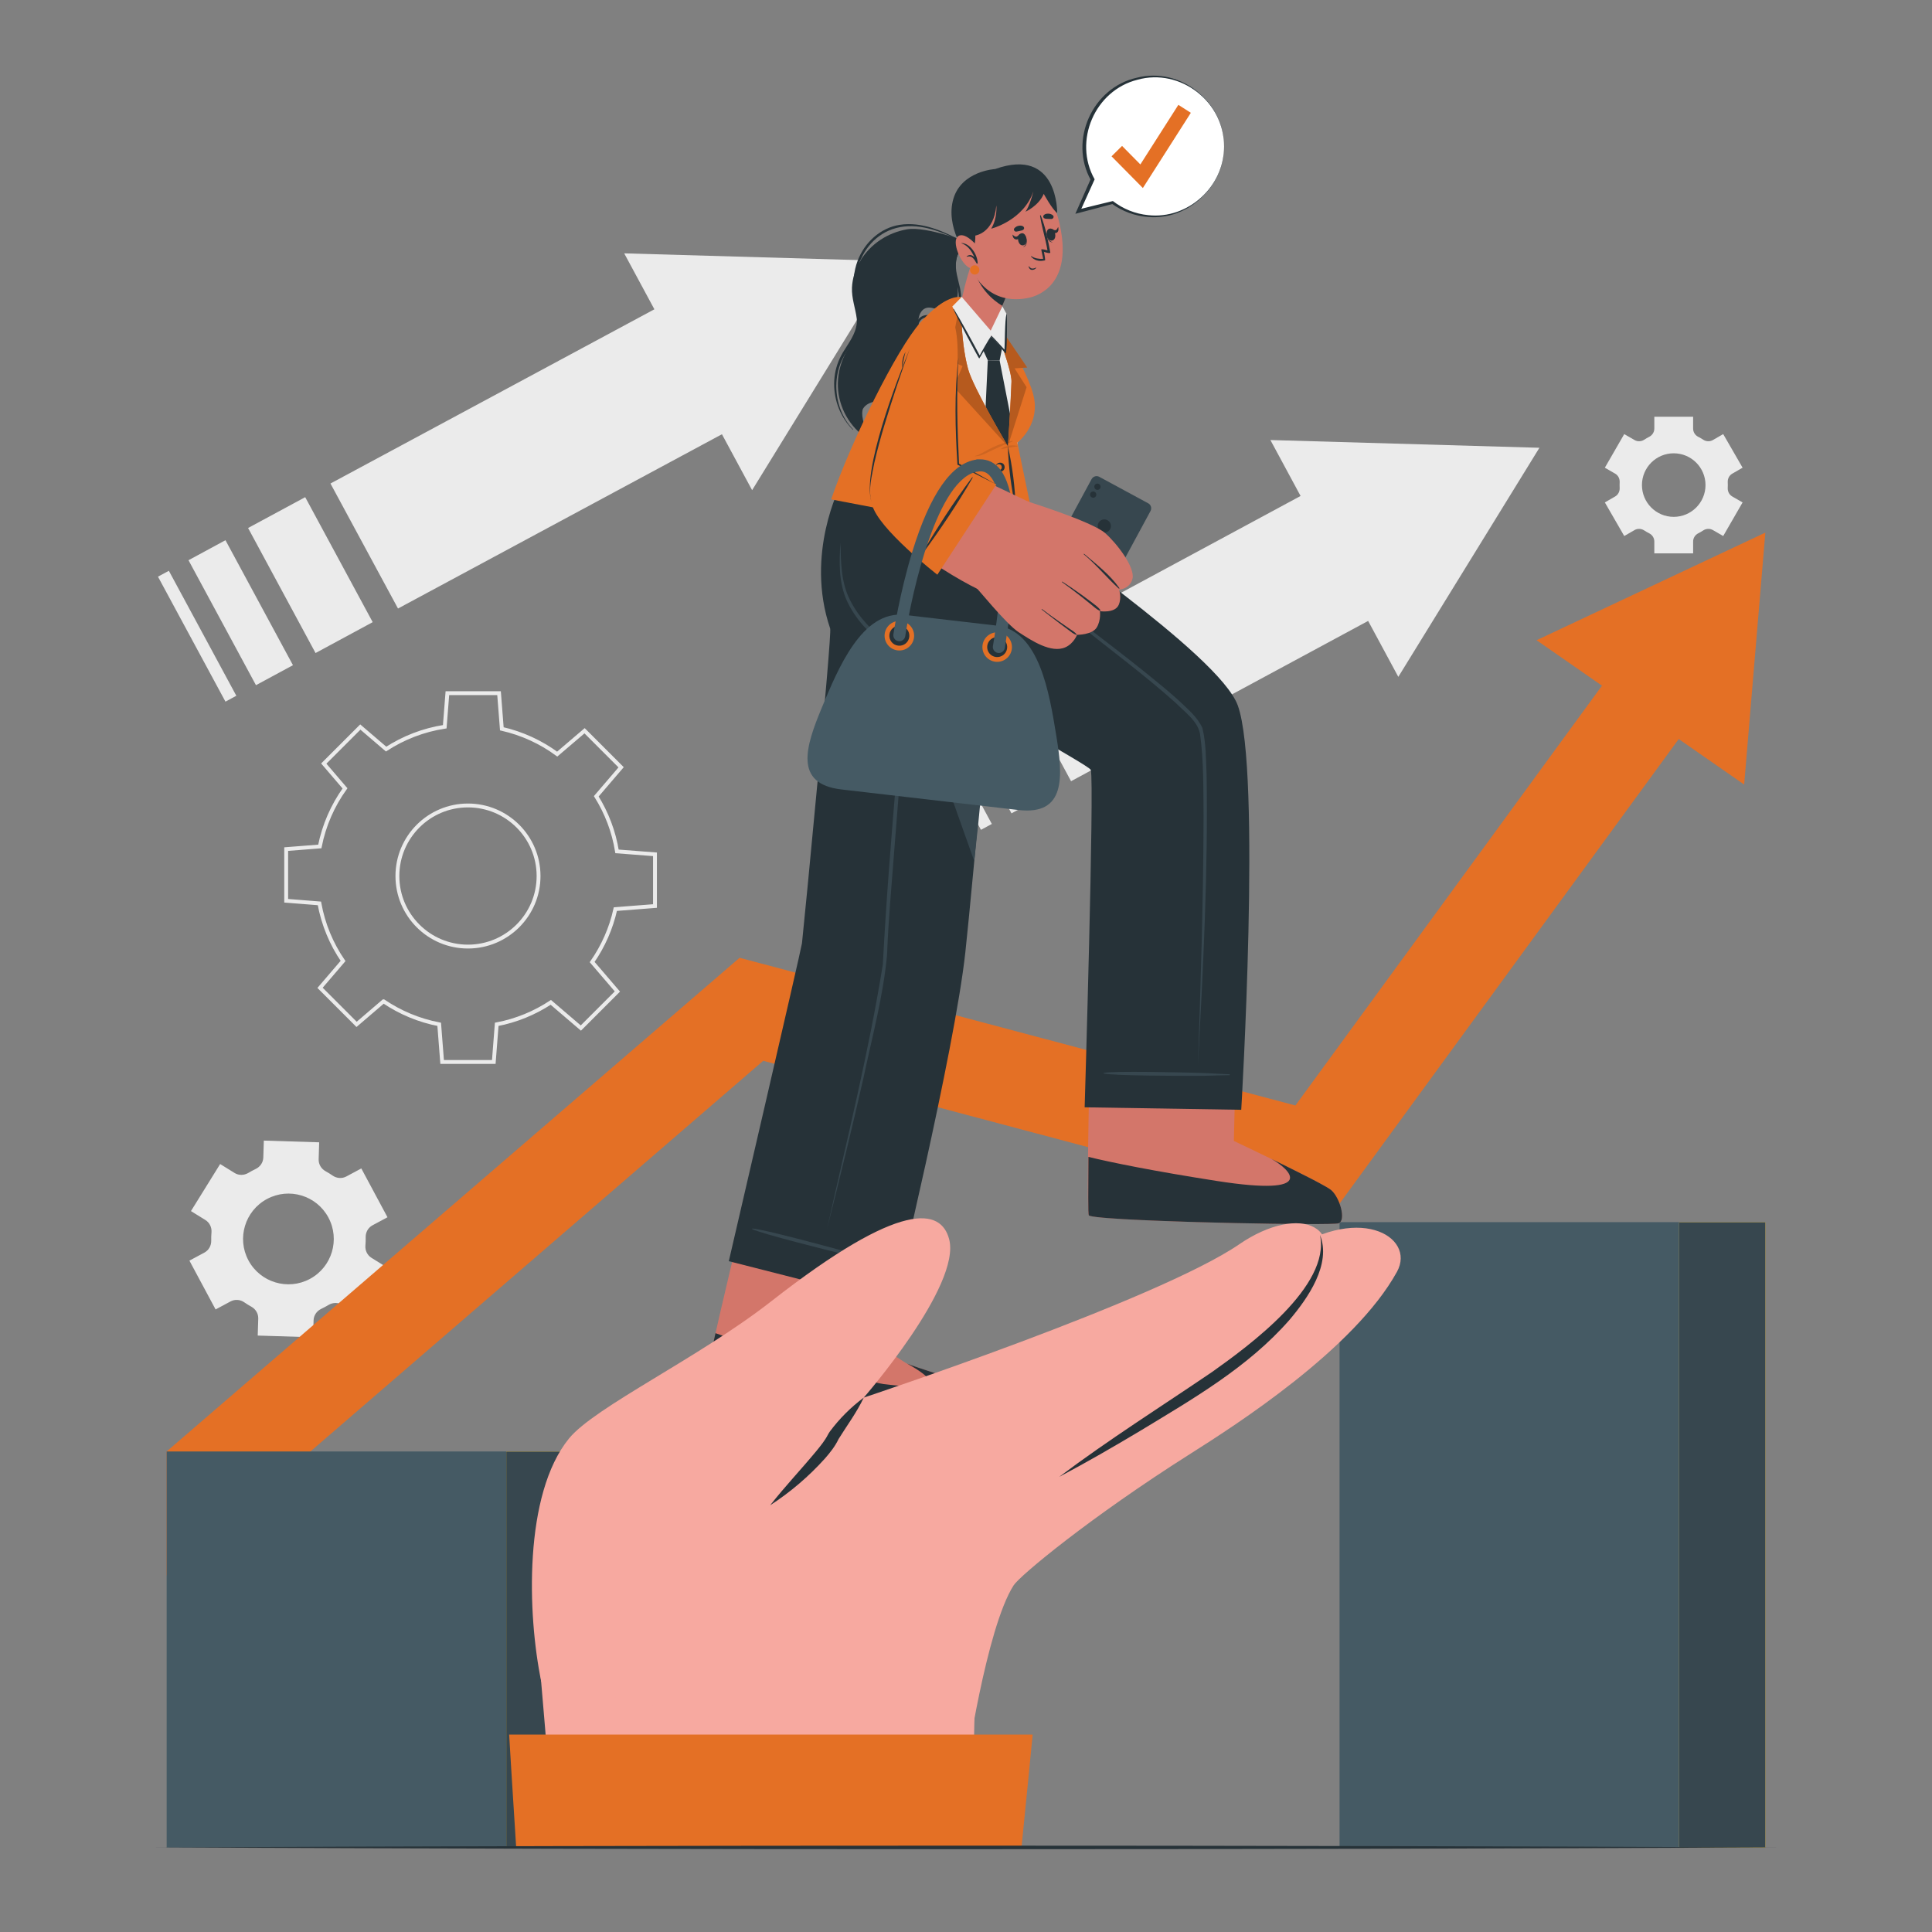
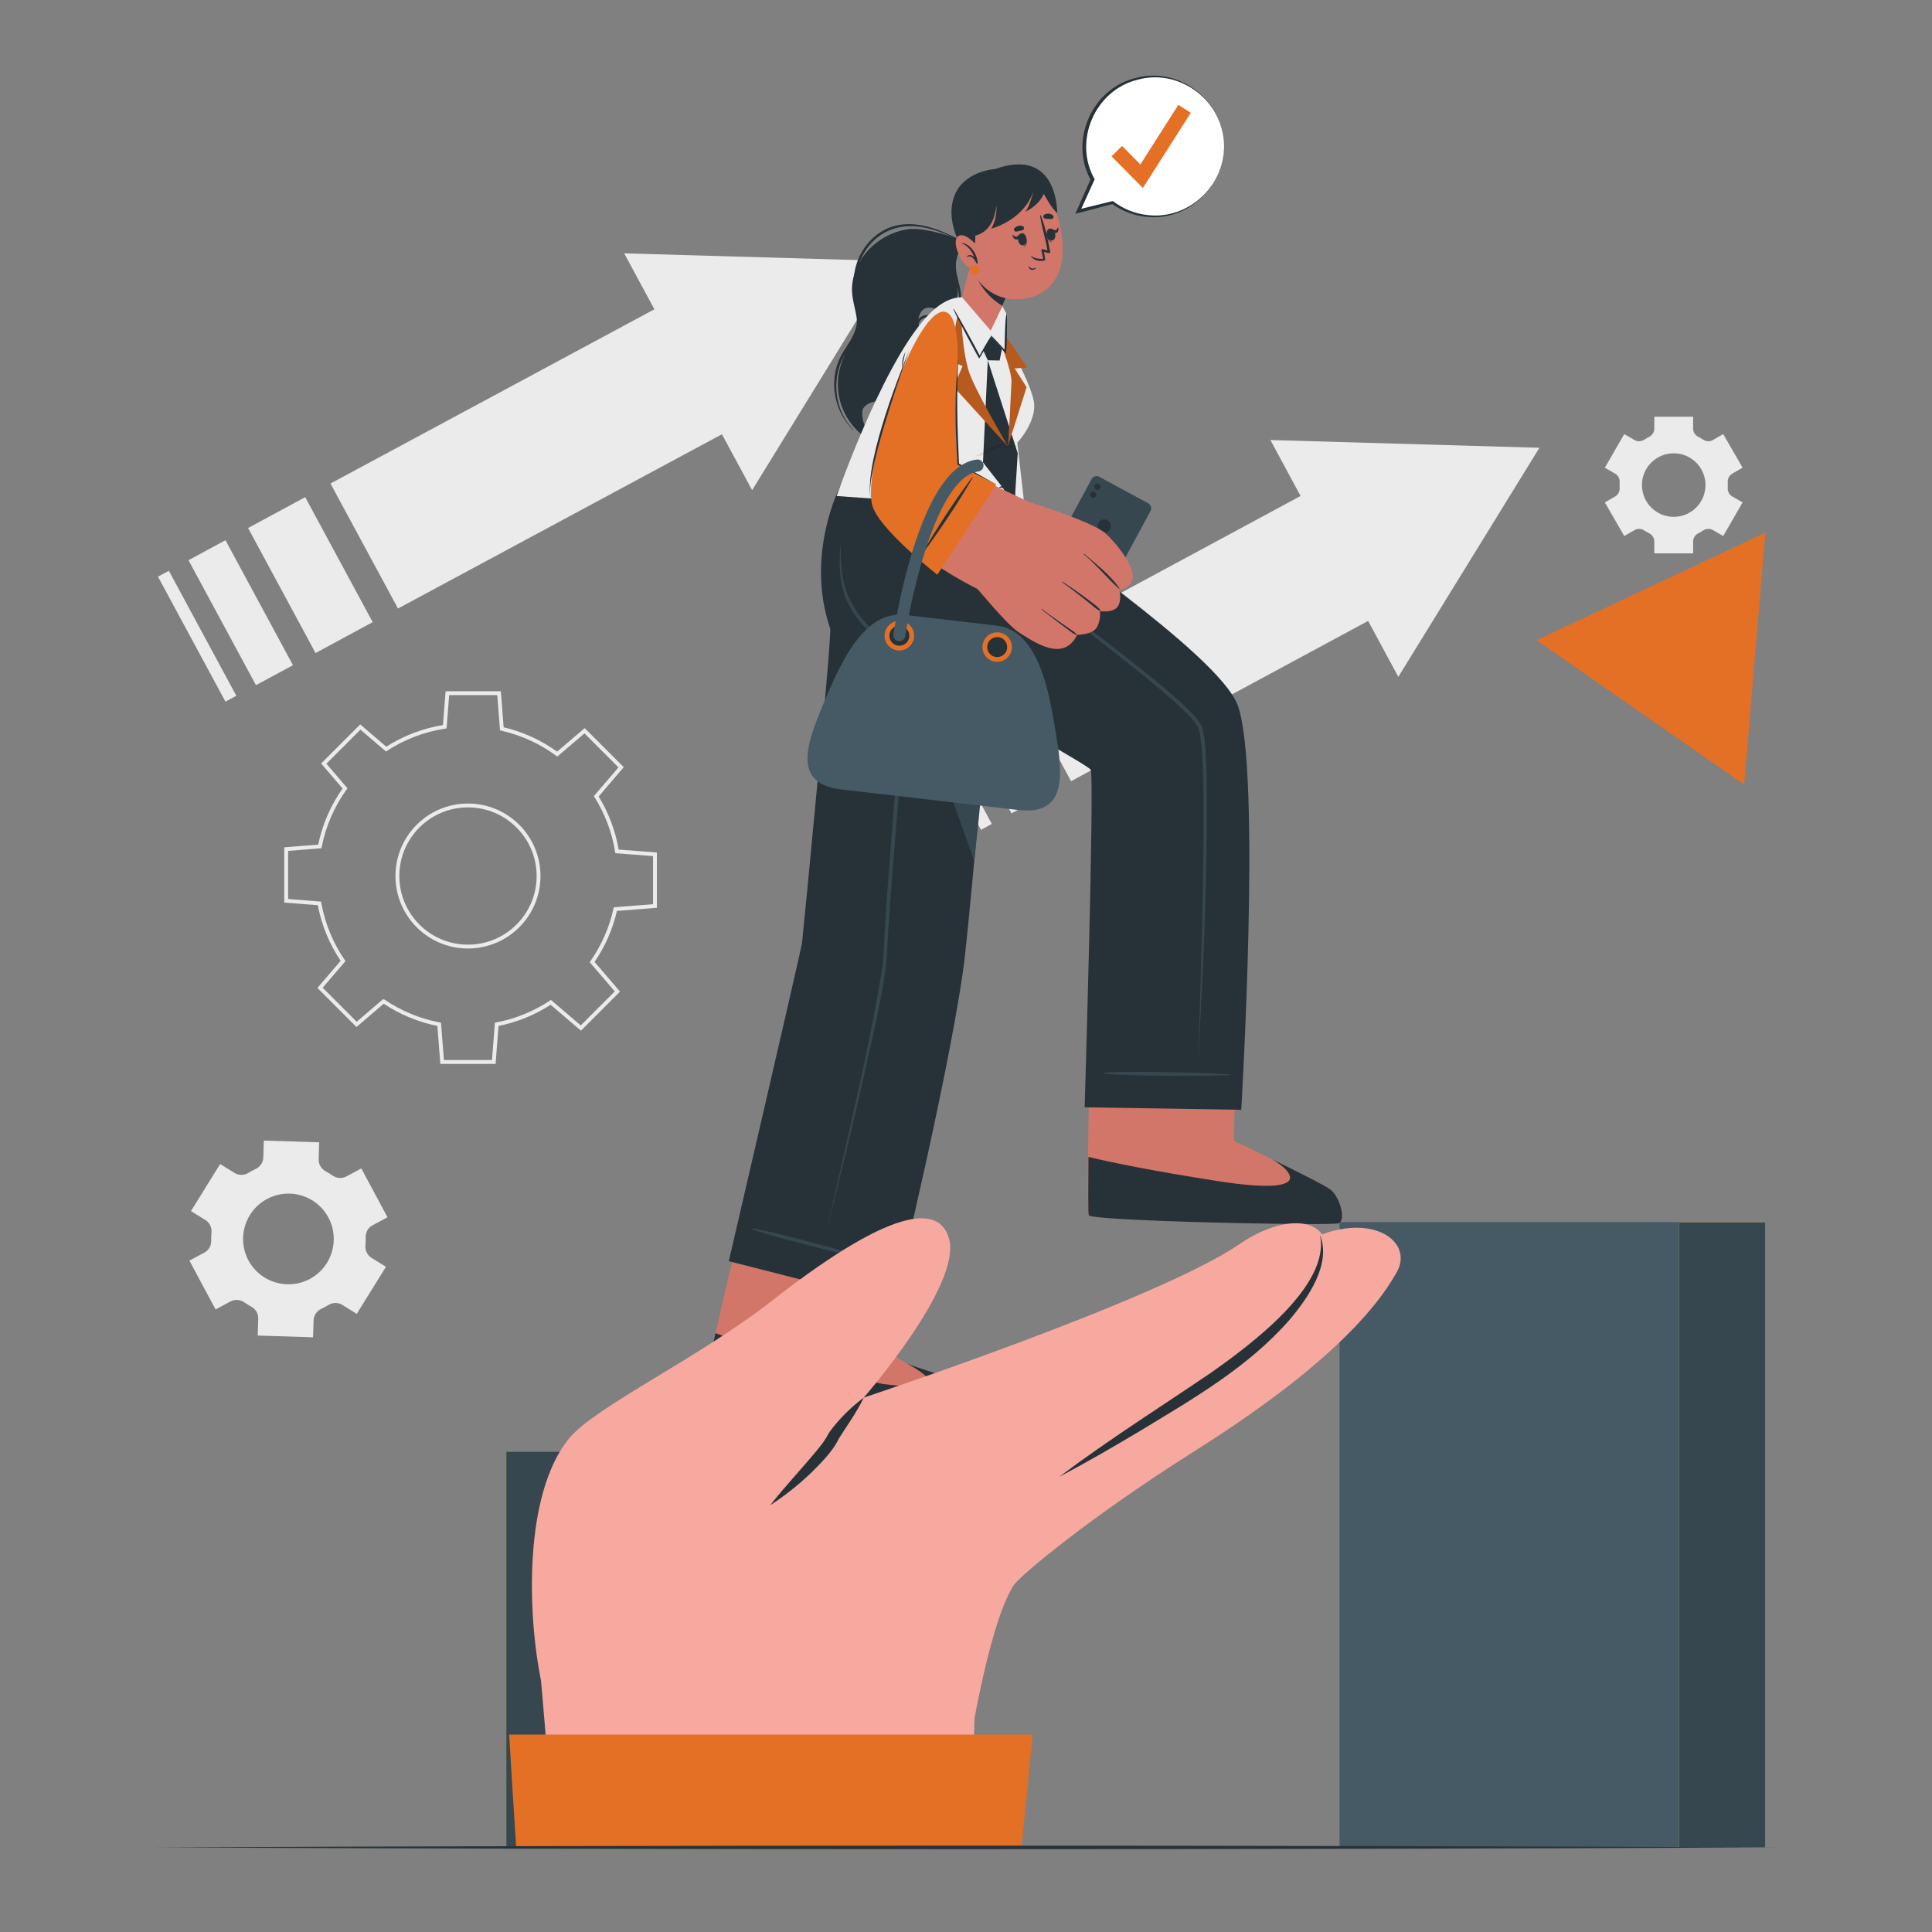
<svg xmlns="http://www.w3.org/2000/svg" width="500" height="500" viewBox="0 0 500 500" fill="none">
  <rect x="0" y="0" width="500" height="500" fill="#808080" stroke="none" />
  <path d="M78.987 128.667L96.453 161.013L81.663 169.004L64.202 136.644L78.987 128.667Z" fill="#EBEBEB" />
  <path d="M43.699 147.719L40.883 149.239L58.348 181.584L61.164 180.064L43.699 147.719Z" fill="#EBEBEB" />
  <path d="M194.648 126.858L186.837 112.381L103.003 157.485L85.524 125.135L169.354 80.045L161.543 65.567L231.166 67.573L194.648 126.858Z" fill="#EBEBEB" />
  <path d="M58.351 139.805L75.817 172.151L66.245 177.323L48.784 144.986L58.351 139.805Z" fill="#EBEBEB" />
  <path d="M274.514 161.84L291.98 194.186L277.191 202.176L259.729 169.817L274.514 161.84Z" fill="#EBEBEB" />
  <path d="M239.221 180.894L236.405 182.414L253.87 214.759L256.686 213.239L239.221 180.894Z" fill="#EBEBEB" />
  <path d="M361.883 175.171L354.072 160.694L298.53 190.658L281.051 158.308L336.589 128.357L328.778 113.88L398.4 115.885L361.883 175.171Z" fill="#EBEBEB" />
  <path d="M253.879 172.978L271.344 205.324L261.772 210.496L244.311 178.159L253.879 172.978Z" fill="#EBEBEB" />
  <path d="M56.974 301.249L49.42 313.427L53.15 315.737C54.247 316.417 54.841 317.657 54.732 318.942C54.671 319.652 54.648 320.368 54.664 321.084C54.692 322.371 54.02 323.568 52.886 324.176L49.02 326.249L55.795 338.883L59.661 336.81C60.795 336.202 62.164 336.304 63.22 337.039C63.809 337.449 64.417 337.825 65.042 338.168C66.174 338.787 66.878 339.969 66.837 341.258L66.698 345.643L81.022 346.088L81.155 341.687C81.194 340.396 81.985 339.273 83.152 338.722C83.469 338.572 83.783 338.414 84.095 338.247C84.406 338.08 84.712 337.906 85.012 337.725C86.112 337.061 87.478 337.022 88.57 337.699L92.327 340.026L99.881 327.848L96.145 325.529C95.049 324.848 94.455 323.607 94.567 322.321C94.629 321.613 94.652 320.901 94.637 320.187C94.61 318.902 95.282 317.706 96.415 317.099L100.282 315.025L93.507 302.392L89.64 304.466C88.507 305.074 87.139 304.971 86.083 304.238C85.497 303.831 84.89 303.456 84.267 303.116C83.134 302.498 82.428 301.316 82.468 300.026L82.603 295.63L68.279 295.185L68.142 299.583C68.102 300.869 67.313 301.988 66.15 302.537C65.832 302.688 65.515 302.847 65.201 303.016C64.89 303.183 64.584 303.357 64.284 303.538C63.179 304.206 61.806 304.244 60.708 303.563L56.974 301.249ZM69.102 310.293C74.815 307.229 81.924 309.375 84.987 315.088C88.051 320.801 85.911 327.92 80.198 330.984C74.485 334.048 67.361 331.898 64.297 326.185C61.233 320.471 63.389 313.357 69.102 310.293Z" fill="#EBEBEB" />
  <path d="M415.335 130.027L420.352 138.723L423.013 137.186C423.796 136.734 424.758 136.777 425.516 137.271C425.934 137.544 426.368 137.795 426.816 138.022C427.619 138.43 428.136 139.242 428.136 140.143V143.216H438.179V140.143C438.179 139.242 438.696 138.43 439.499 138.022C439.947 137.794 440.381 137.544 440.8 137.271C441.557 136.778 442.52 136.734 443.302 137.186L445.963 138.723L450.981 130.027L448.307 128.488C447.523 128.037 447.092 127.177 447.138 126.273C447.15 126.028 447.157 125.781 447.157 125.534C447.157 125.287 447.151 125.04 447.138 124.795C447.092 123.896 447.52 123.04 448.3 122.589L450.981 121.04L445.963 112.344L443.294 113.883C442.511 114.334 441.548 114.29 440.791 113.795C440.374 113.523 439.942 113.272 439.496 113.045C438.694 112.636 438.178 111.825 438.178 110.925V107.851H428.135V110.925C428.135 111.825 427.619 112.636 426.817 113.045C426.371 113.272 425.939 113.523 425.523 113.795C424.766 114.29 423.803 114.334 423.02 113.883L420.351 112.344L415.334 121.04L418.003 122.58C418.784 123.03 419.213 123.888 419.168 124.788C419.155 125.034 419.149 125.282 419.149 125.532C419.149 125.779 419.155 126.026 419.168 126.271C419.214 127.174 418.783 128.035 417.999 128.487L415.335 130.027ZM424.934 125.534C424.934 120.993 428.613 117.314 433.154 117.314C437.696 117.314 441.382 120.992 441.382 125.534C441.382 130.076 437.695 133.762 433.154 133.762C428.612 133.762 424.934 130.076 424.934 125.534Z" fill="#EBEBEB" />
  <path d="M159.68 220.336C158.846 215.178 156.985 210.353 154.316 206.08L160.745 198.573L151.288 189.116L144.205 195.16C139.996 192.068 135.133 189.809 129.872 188.616L129.153 179.39H115.782L115.102 188.077C109.572 188.924 104.426 190.938 99.922 193.864L93.25 188.154L83.793 197.611L89.285 204.027C86.116 208.441 83.857 213.548 82.766 219.066L74.066 219.746V233.117L82.663 233.797C83.651 239.238 85.768 244.293 88.784 248.695L82.83 255.65L92.287 265.107L99.255 259.14H99.268C103.541 262.027 108.417 264.093 113.665 265.094L114.422 274.833H127.793L128.55 265.094C133.644 264.132 138.379 262.155 142.549 259.41L150.325 266.057L159.782 256.6L153.251 248.978C156.074 244.91 158.153 240.278 159.256 235.274L169.509 234.478V221.095L159.68 220.336ZM139.38 226.714C139.38 236.8 131.193 244.974 121.108 244.974C111.022 244.974 102.848 236.8 102.848 226.714C102.848 216.628 111.022 208.454 121.108 208.454C131.194 208.454 139.38 216.628 139.38 226.714Z" stroke="#EBEBEB" stroke-miterlimit="10" />
  <path d="M316.787 37.898C316.787 47.884 308.687 55.984 298.701 55.984C294.665 55.984 290.939 54.661 287.927 52.417L279.067 54.679L282.755 46.429C281.385 43.886 280.615 40.976 280.615 37.898C280.615 27.912 288.714 19.812 298.7 19.812C308.687 19.812 316.787 27.912 316.787 37.898Z" fill="white" />
  <path d="M316.787 37.898C316.985 48.286 307.452 57.076 297.124 56.152C293.758 55.91 290.461 54.701 287.715 52.703L288.016 52.762C285.072 53.553 282.129 54.345 279.177 55.104L278.301 55.329L278.667 54.499L282.317 46.232L282.333 46.657C276.545 36.35 282.715 22.634 294.241 20.107C305.484 17.233 316.972 26.316 316.787 37.898ZM316.787 37.898C316.864 26.388 305.485 17.526 294.373 20.639C283.333 23.389 277.691 36.516 283.292 46.413L283.195 46.626L279.468 54.858L278.959 54.253C281.97 53.49 284.99 52.761 288.009 52.03C290.63 54.071 293.835 55.36 297.165 55.679C307.475 56.826 316.86 48.253 316.787 37.898Z" fill="#263238" />
  <path d="M295.771 48.659L287.666 40.455L290.389 37.765L295.124 42.557L304.96 27.136L308.187 29.195L295.771 48.659Z" fill="#E47025" />
  <path d="M397.665 165.686L456.868 137.843L451.388 203.038L397.665 165.686Z" fill="#E47025" />
-   <path d="M439.931 183.756L345.029 313.741L197.52 274.534L43.132 407.734V375.634L191.402 247.873L335.247 286.101L420.402 169.492L439.931 183.756Z" fill="#E47025" />
  <path d="M434.577 316.291H346.677V478.107H434.577V316.291Z" fill="#455A64" />
  <path d="M434.572 478.11H456.867V316.335H434.572V478.11Z" fill="#FFC727" />
  <path d="M434.572 478.11H456.867V316.335H434.572V478.11Z" fill="#37474F" />
-   <path d="M131.032 375.643H43.132V478.122H131.032V375.643Z" fill="#455A64" />
  <path d="M131.028 478.124H153.323V375.671H131.028V478.124Z" fill="#FFC727" />
  <path d="M131.028 478.124H153.323V375.671H131.028V478.124Z" fill="#37474F" />
  <path d="M250.739 62.88C250.238 63.053 249.768 63.316 249.366 63.671C247.551 65.279 247.221 67.851 247.37 70.127C247.538 72.562 248.279 75.127 247.625 77.539C247.371 78.483 246.879 79.394 246.051 79.937C245.116 80.551 243.999 80.464 242.968 80.185C241.882 79.897 240.656 79.313 239.528 79.761C238.592 80.128 238.039 81.1 237.809 82.036C237.215 84.466 238.785 86.859 239.167 89.21C239.581 91.724 239.215 94.322 238.133 96.631C237.125 98.787 235.445 100.601 233.424 101.843C232.439 102.45 231.353 102.932 230.24 103.232C228.987 103.564 227.683 103.619 226.417 103.896C225.243 104.156 223.97 104.679 223.351 105.778C222.87 106.627 223.011 110.219 225.809 113.616C226.009 113.859 225.557 114.204 225.266 114.032C224.7 113.706 224.156 113.351 223.638 112.96C219.305 109.723 216.719 104.509 216.841 99.091C216.909 96.195 217.716 93.384 219.129 90.866C219.914 89.474 220.824 88.125 221.369 86.612C221.851 85.262 221.913 83.855 221.73 82.441C221.373 79.755 220.378 77.188 220.49 74.443C220.595 71.994 221.38 69.605 222.634 67.506C225.268 63.12 229.765 60.202 234.78 59.34C239.723 58.497 251.016 62.779 250.739 62.88Z" fill="#263238" />
  <path d="M250.583 62.936C249.641 63.392 248.725 63.955 248.073 64.792C247.485 65.545 247.144 66.462 246.991 67.399C246.648 69.509 247.188 71.561 247.658 73.604C248.1 75.524 248.467 77.579 247.703 79.467C247.38 80.266 246.866 81.034 246.156 81.537C245.35 82.108 244.396 82.216 243.436 82.068C241.69 81.799 239.574 80.902 238.032 82.251C236.544 83.553 236.959 85.911 237.247 87.619C237.949 91.787 239.477 97.084 236.129 100.565C234.435 102.326 231.95 103.44 229.658 104.173C228.004 104.702 225.905 105.358 225.206 107.127C225.18 107.193 225.285 107.219 225.311 107.155C226.078 105.295 228.297 105.003 230.01 104.532C232.02 103.98 234.041 103.108 235.701 101.829C237.411 100.511 238.397 98.645 238.724 96.526C239.056 94.373 238.753 92.217 238.345 90.096C238.136 89.009 237.904 87.926 237.727 86.832C237.568 85.848 237.445 84.801 237.73 83.827C238.034 82.789 238.871 82.182 239.937 82.109C240.981 82.038 241.975 82.371 242.99 82.554C243.897 82.718 244.825 82.757 245.691 82.399C246.385 82.112 246.974 81.622 247.433 81.033C248.486 79.682 248.837 77.942 248.702 76.261C248.51 73.877 247.532 71.629 247.383 69.241C247.307 68.022 247.425 66.738 248 65.64C248.604 64.487 249.649 63.839 250.714 63.163C250.858 63.072 250.734 62.863 250.583 62.936Z" fill="#263238" />
  <path d="M232.867 58.183C227.801 58.96 223.703 62.812 221.942 67.52C220.955 70.16 220.713 72.995 221.035 75.782C221.336 78.384 222.002 81.001 221.734 83.635C221.438 86.55 219.597 88.784 218.143 91.208C216.965 93.172 216.226 95.345 215.975 97.623C215.493 101.993 216.798 106.539 219.573 109.952C219.927 110.387 220.297 110.805 220.693 111.203C220.742 111.253 220.819 111.177 220.77 111.126C217.684 107.957 216.231 103.421 216.463 99.042C216.578 96.887 217.108 94.757 218.072 92.823C219.264 90.434 221.146 88.425 222.021 85.873C222.842 83.481 222.509 80.907 222.119 78.468C221.693 75.803 221.289 73.172 221.774 70.481C222.673 65.487 226.062 61.024 230.922 59.32C236.343 57.42 242.026 59.282 246.99 61.6C247.654 61.91 248.316 62.224 248.976 62.541C249.051 62.577 249.117 62.468 249.042 62.428C244.111 59.823 238.592 57.305 232.867 58.183Z" fill="#263238" />
  <path d="M252.359 60.356C251.696 59.798 250.434 59.594 249.964 59.937C249.494 60.28 248.307 64.647 248.921 65.589C249.534 66.532 251.422 65.669 251.422 65.669L252.359 60.356Z" fill="#FFC727" />
  <path d="M247.464 366.044C246.325 366.218 230.971 369.074 215.047 366.163C200.064 363.424 183.484 359.371 182.505 358.477C181.725 357.789 195.808 300.338 195.808 300.338L234.79 308.041L224.997 345.53L224.867 346.182C224.867 346.182 227.925 348.622 234.461 352.757C235.628 353.495 247.701 356.972 248.55 357.928C250.541 360.182 249.674 365.716 247.464 366.044Z" fill="#D3766A" />
  <path d="M247.469 366.041C246.331 366.214 230.978 369.073 215.053 366.169C200.061 363.426 183.478 359.378 182.508 358.469C182.263 358.26 183.432 352.663 185.164 345.025C194.739 348.515 224.298 357.667 228.673 358.191C233.715 358.814 241.334 359.533 240.741 357.607C240.233 355.927 235.808 353.466 234.707 352.887C236.78 353.816 247.752 357.018 248.546 357.935C250.536 360.176 249.672 365.714 247.469 366.041Z" fill="#263238" />
  <path d="M260.729 126.057C260.729 126.057 263.555 153.077 257.911 159.155C257.911 159.155 251.803 228.302 249.831 246.44C247.034 272.172 231.253 337.257 231.253 337.257L188.615 326.394C188.615 326.394 207.373 245.66 207.549 244.116C208.13 239.01 215.36 164.17 214.847 162.665C208.229 143.245 217.578 125.534 217.578 125.534L260.729 126.057Z" fill="#263238" />
  <path d="M227.795 326.509C222.208 324.892 223.84 325.253 218.23 323.718C215.485 322.967 197.439 318.054 194.72 317.944C194.66 317.942 194.627 318.067 194.681 318.094C197.109 319.322 215.262 323.821 218.026 324.503C223.673 325.895 222.072 325.415 227.739 326.724C227.845 326.749 227.9 326.54 227.795 326.509Z" fill="#37474F" />
  <path d="M214.061 317.944C219.089 295.226 224.788 272.586 228.474 249.608C229.349 233.01 230.686 216.393 232.097 199.836C233.241 186.906 234.288 172.372 235.623 160.249C232.661 155.697 232.057 150.088 232.358 144.796C232.68 139.496 233.795 134.257 235.5 129.239C233.917 134.279 232.925 139.534 232.728 144.812C232.573 150.032 233.224 155.587 236.213 159.985C235.145 173.302 232.45 206.95 231.458 219.818C230.78 228.876 229.9 238.088 229.567 247.173C228.551 257.987 225.675 268.514 223.434 279.113C220.493 292.102 217.305 305.031 214.061 317.944Z" fill="#37474F" />
  <path d="M252.139 222.871L217.571 125.533L260.723 126.064C260.723 126.064 263.558 153.072 257.916 159.161C257.916 159.161 254.954 197.73 252.139 222.871Z" fill="#37474F" />
  <path d="M346.378 316.601C344.262 317.268 284.081 316.067 281.82 314.564C280.951 314.008 282.299 263.457 282.299 263.457L320.114 262.74L319.321 295.276C319.321 295.276 342.151 306.039 344.464 307.953C346.758 309.86 348.495 315.944 346.378 316.601Z" fill="#D3766A" />
  <path d="M346.381 316.601C345.449 316.894 333.313 316.826 319.798 316.533C318.911 316.511 318.013 316.489 317.116 316.467C314.81 316.421 312.482 316.356 310.175 316.29C309.277 316.258 308.378 316.226 307.491 316.203L307.449 316.205C306.561 316.172 305.673 316.139 304.807 316.116C303.46 316.078 302.144 316.028 300.859 315.977C300.023 315.941 299.198 315.905 298.394 315.878L298.363 315.88C297.558 315.843 296.764 315.804 296.001 315.775L295.97 315.777C294.81 315.728 293.703 315.677 292.646 315.612C291.935 315.58 291.235 315.547 290.565 315.501C289.258 315.43 288.065 315.352 287.008 315.266C286.475 315.234 285.972 315.19 285.51 315.143C284.358 315.042 283.435 314.938 282.803 314.829C282.287 314.744 281.948 314.648 281.818 314.562C281.515 314.371 281.685 307.436 281.685 299.402C287.478 300.833 298.664 303.094 314.892 305.629C341.573 309.798 333.695 302.514 329.185 300.019C329.142 299.99 329.099 299.972 329.056 299.943C329.334 300.073 329.624 300.213 329.903 300.353C329.946 300.372 329.999 300.389 330.042 300.418C330.557 300.67 331.071 300.922 331.586 301.174C332.144 301.445 332.712 301.725 333.27 302.006C334.203 302.463 335.136 302.921 336.027 303.381C336.928 303.819 337.787 304.26 338.603 304.683C339.086 304.937 339.559 305.181 340.009 305.405C340.234 305.517 340.45 305.641 340.665 305.753C340.955 305.903 341.245 306.054 341.514 306.205C342.116 306.525 342.643 306.818 343.096 307.084C343.203 307.14 343.311 307.197 343.408 307.264C343.893 307.549 344.251 307.789 344.458 307.955C346.757 309.856 348.49 315.938 346.381 316.601Z" fill="#263238" />
  <path d="M321.233 287.215L280.707 286.569C280.707 286.569 283.254 202.588 282.298 199.258C281.925 197.957 247.508 179.774 228.118 165.188C212.713 153.599 217.576 125.535 217.576 125.535L260.727 126.058C260.727 126.058 260.436 129.1 262.428 131.87C265.679 136.39 315.429 169.116 320.334 182.558C326.49 199.427 321.233 287.215 321.233 287.215Z" fill="#263238" />
  <path d="M217.515 140.407C217.614 145.401 217.649 150.594 219.912 155.147C224.419 164.29 233.992 169.379 242.124 174.92C246.388 177.641 250.714 180.269 255.064 182.868C250.527 180.607 246.091 178.147 241.737 175.546C233.313 170.191 223.577 164.951 219.173 155.484C217.04 150.739 217.157 145.465 217.515 140.407Z" fill="#37474F" />
  <path d="M253.893 129.239C254.392 132.751 254.816 136.37 256.083 139.694C257.719 142.854 260.591 145.202 263.162 147.6C273.91 157.023 285.605 165.297 296.727 174.281C299.517 176.523 302.288 178.794 304.96 181.195C307.236 183.386 309.864 185.482 311.192 188.441C312.152 192.429 312.088 196.55 312.267 200.579C312.671 225.614 311.371 250.642 310.027 275.631C310.757 254.197 311.427 232.758 311.483 211.315C311.409 204.227 311.55 196.993 310.571 189.987C309.998 186.616 306.589 184.266 304.296 181.929C296.317 174.784 287.689 168.4 279.314 161.718C273.73 157.251 268.117 152.803 262.852 147.94C260.314 145.442 257.507 143.023 255.924 139.764C254.698 136.381 254.341 132.783 253.893 129.239Z" fill="#37474F" />
  <path d="M318.212 278.025C312.673 277.799 314.265 277.757 308.725 277.616C306.013 277.547 288.194 277.117 285.654 277.664C285.598 277.676 285.596 277.806 285.652 277.819C288.179 278.427 306.003 278.43 308.715 278.426C314.258 278.42 312.667 278.338 318.21 278.247C318.313 278.246 318.316 278.029 318.212 278.025Z" fill="#37474F" />
  <path d="M265.245 131.837L216.528 128.371C216.528 128.371 229.871 89.914 242.068 79.818C247.618 75.224 252.29 76.631 255.906 80.505C256.808 81.473 267.291 98.952 267.644 104.623C267.956 109.635 263.286 114.556 263.286 114.556L265.245 131.837Z" fill="#EBEBEB" />
  <path d="M254.395 90.539L256.598 87.079L259.3 90.281L258.702 93.298L255.64 93.243L254.395 90.539Z" fill="#263238" />
-   <path d="M255.64 93.243L254.395 119.669L262.584 130.131L263.39 117.285L258.702 93.298L255.64 93.243Z" fill="#263238" />
-   <path d="M255.809 80.312C255.809 80.312 261.837 94.84 261.772 98.789C261.702 103.028 260.832 115.466 260.832 115.466C260.832 115.466 251.908 100.504 250.538 95.506C248.41 87.743 248.726 76.939 248.726 76.939C248.726 76.939 245.181 75.691 238.255 83.386C232.11 90.214 220.242 114.237 215.099 129.24L260.183 137.844L262.86 131.476L264.591 136.351L267.072 132.812L263.284 114.556C263.284 114.556 268.74 110.403 267.688 103.466C266.546 95.921 255.809 80.312 255.809 80.312Z" fill="#E47025" />
+   <path d="M255.64 93.243L254.395 119.669L262.584 130.131L263.39 117.285L255.64 93.243Z" fill="#263238" />
  <path d="M260.833 115.465L265.679 100.217L262.572 95.334L265.839 95.116C265.839 95.116 256.545 81.453 255.81 80.311C255.943 80.884 261.917 95.115 261.773 98.788C261.625 102.422 261.014 114.727 260.833 115.465Z" fill="#E47025" />
  <path opacity="0.2" d="M260.833 115.465L265.679 100.217L262.572 95.334L265.839 95.116C265.839 95.116 256.545 81.453 255.81 80.311C255.943 80.884 261.917 95.115 261.773 98.788C261.625 102.422 261.014 114.727 260.833 115.465Z" fill="black" />
  <path d="M249.118 94.735L246.826 100.119L260.813 115.487C260.628 115.011 251.884 100.424 250.536 95.504C248.407 87.745 248.725 76.939 248.725 76.939L245.563 93.226L249.118 94.735Z" fill="#E47025" />
  <path opacity="0.2" d="M249.118 94.735L246.826 100.119L260.813 115.487C260.628 115.011 251.884 100.424 250.536 95.504C248.407 87.745 248.725 76.939 248.725 76.939L245.563 93.226L249.118 94.735Z" fill="black" />
  <path d="M260.833 115.465C262.014 120.723 262.698 126.087 262.862 131.474C261.677 126.217 261.001 120.852 260.833 115.465Z" fill="#263238" />
  <path d="M257.68 120.954C257.771 122.056 259.325 121.883 259.251 120.876C259.223 119.869 257.663 119.85 257.68 120.954ZM257.68 120.954C257.595 119.466 259.879 119.25 259.999 120.839C260.035 122.429 257.743 122.441 257.68 120.954Z" fill="#263238" />
  <path d="M258.285 127.016C258.376 128.118 259.93 127.946 259.856 126.939C259.828 125.932 258.267 125.912 258.285 127.016ZM258.285 127.016C258.2 125.528 260.484 125.312 260.605 126.902C260.639 128.492 258.347 128.504 258.285 127.016Z" fill="#263238" />
  <path opacity="0.1" d="M244.634 121.865L232.016 117.877L231.394 119.492L244.114 123.515L244.634 121.865Z" fill="black" />
  <g opacity="0.1">
    <path d="M261.986 114.082C260.325 114.479 258.666 114.958 257.077 115.693C256.287 116.059 255.516 116.474 254.748 116.914C254.365 117.133 253.979 117.334 253.59 117.531C253.191 117.734 252.76 117.929 252.329 117.989C252.29 117.994 252.298 118.075 252.337 118.072C252.759 118.049 253.163 118.024 253.577 117.923C253.971 117.827 254.357 117.672 254.735 117.502C255.54 117.141 256.329 116.729 257.131 116.357C258.748 115.606 260.364 114.857 262.023 114.271C262.101 114.246 262.065 114.063 261.986 114.082Z" fill="black" />
    <path d="M263.265 115.376C262.556 115.257 261.84 115.227 261.145 115.324C260.795 115.373 260.454 115.476 260.112 115.605C259.949 115.667 259.787 115.737 259.626 115.811C259.449 115.894 259.28 116.043 259.102 116.119C259.084 116.127 259.09 116.208 259.11 116.201C259.28 116.144 259.459 116.164 259.632 116.135C259.805 116.105 259.979 116.072 260.152 116.042C260.5 115.982 260.847 115.932 261.194 115.863C261.888 115.724 262.58 115.606 263.28 115.533C263.317 115.529 263.301 115.382 263.265 115.376Z" fill="black" />
  </g>
  <path d="M248.727 78.707C248.777 79.678 252.134 86.523 256.427 87.09C257.826 87.272 259.161 79.683 259.161 79.683L259.388 79.145L262.554 71.616L254.404 64.045L253.213 63.023C253.213 63.023 252.483 65.14 251.599 67.785C251.557 67.908 251.516 68.03 251.473 68.162C251.419 68.31 251.367 68.45 251.323 68.59C251.186 68.983 251.048 69.386 250.918 69.79C250.818 70.096 250.72 70.394 250.627 70.72C250.525 71.045 250.434 71.362 250.332 71.686C249.399 74.908 248.711 78.295 248.727 78.707Z" fill="#D3766A" />
  <path d="M251.599 67.785C252.722 74.433 257.251 77.876 259.387 79.145L262.553 71.616L254.403 64.045L253.212 63.023C253.212 63.023 252.482 65.14 251.599 67.785Z" fill="#263238" />
  <path d="M274.497 59.284C277.165 73.368 269.031 76.556 265.993 77.128C263.236 77.647 253.781 79.064 249.671 65.332C245.562 51.599 251.267 45.907 257.511 44.386C263.755 42.864 271.829 45.2 274.497 59.284Z" fill="#D3766A" />
  <path d="M272.157 56.664C271.819 56.688 271.503 56.654 271.167 56.642C270.787 56.63 270.483 56.659 270.161 56.427C269.988 56.303 269.942 55.994 270.047 55.815C270.291 55.398 270.76 55.297 271.218 55.294C271.715 55.29 272.099 55.414 272.486 55.725C272.861 56.026 272.603 56.633 272.157 56.664Z" fill="#263238" />
  <path d="M263.008 59.943C263.345 59.906 263.649 59.815 263.979 59.744C264.351 59.664 264.655 59.638 264.93 59.353C265.078 59.2 265.068 58.888 264.933 58.73C264.618 58.363 264.139 58.348 263.688 58.426C263.198 58.511 262.843 58.702 262.517 59.076C262.202 59.44 262.564 59.992 263.008 59.943Z" fill="#263238" />
  <path d="M265.499 61.23C265.486 61.195 265.431 61.288 265.439 61.327C265.625 62.286 265.678 63.416 264.857 63.877C264.832 63.891 264.842 63.939 264.874 63.93C265.913 63.608 265.829 62.109 265.499 61.23Z" fill="#263238" />
  <path d="M264.475 60.362C262.905 60.495 263.287 63.625 264.741 63.501C266.172 63.381 265.791 60.251 264.475 60.362Z" fill="#263238" />
  <path d="M263.881 60.602C263.629 60.812 263.399 61.158 263.074 61.23C262.697 61.314 262.369 61.022 262.082 60.737C262.052 60.707 262.029 60.738 262.033 60.78C262.097 61.381 262.403 61.968 263.056 61.979C263.653 61.989 264.009 61.407 264.085 60.786C264.099 60.671 263.982 60.518 263.881 60.602Z" fill="#263238" />
  <path d="M270.885 60.33C270.887 60.292 270.968 60.363 270.973 60.403C271.1 61.371 271.409 62.46 272.334 62.637C272.363 62.643 272.368 62.691 272.335 62.692C271.246 62.717 270.85 61.268 270.885 60.33Z" fill="#263238" />
  <path d="M271.581 59.182C273.112 58.81 273.743 61.899 272.325 62.244C270.928 62.583 270.297 59.494 271.581 59.182Z" fill="#263238" />
  <path d="M272.266 59.254C272.543 59.368 272.846 59.616 273.141 59.576C273.483 59.529 273.665 59.144 273.815 58.779C273.831 58.741 273.86 58.762 273.87 58.803C274.007 59.39 273.937 60.045 273.393 60.274C272.897 60.483 272.413 60.054 272.152 59.495C272.105 59.391 272.154 59.208 272.266 59.254Z" fill="#263238" />
  <path d="M266.285 68.925C266.518 69.155 266.75 69.47 267.104 69.501C267.444 69.531 267.843 69.378 268.155 69.259C268.186 69.247 268.217 69.28 268.197 69.309C267.942 69.683 267.408 69.916 266.955 69.835C266.513 69.756 266.296 69.373 266.19 68.968C266.176 68.912 266.251 68.892 266.285 68.925Z" fill="#263238" />
  <path d="M270.173 65.181C270.173 65.181 270.452 66.627 270.489 67.314C270.492 67.378 270.328 67.418 270.095 67.444C270.084 67.448 270.078 67.453 270.068 67.446C268.865 67.7 267.62 67.347 266.83 66.396C266.779 66.331 266.862 66.256 266.927 66.295C267.868 66.912 268.879 67.029 269.956 66.989C269.994 66.796 269.394 64.529 269.503 64.515C269.877 64.463 270.63 64.678 271.082 64.785C270.587 61.756 269.611 58.832 269.163 55.809C269.149 55.701 269.303 55.66 269.34 55.755C270.58 58.748 271.226 62.22 271.818 65.335C271.896 65.723 270.454 65.283 270.173 65.181Z" fill="#263238" />
  <path d="M250.177 66.146C252.569 65.998 252.419 60.962 252.419 60.962C252.419 60.962 257.229 60.305 257.849 53.17C257.849 53.17 258.195 56.403 256.52 59.184C256.52 59.184 264.871 57.101 267.45 49.509C267.45 49.509 266.531 53.321 265.375 54.793C265.375 54.793 268.792 53.305 270.122 50.176C270.122 50.176 272.298 54.17 273.598 55.141C273.598 55.141 273.932 37.908 257.536 43.748C257.536 43.748 248.87 44.217 246.731 51.459C244.593 58.7 250.177 66.146 250.177 66.146Z" fill="#263238" />
  <path d="M253.347 64.173C253.347 64.173 249.988 59.869 248.019 61.09C246.05 62.311 248.741 68.664 251.167 69.424C253.594 70.185 254.342 67.952 254.342 67.952L253.347 64.173Z" fill="#D3766A" />
  <path d="M248.835 62.892C248.797 62.891 248.792 62.945 248.826 62.957C250.531 63.545 251.491 65.046 252.191 66.618C251.662 66.027 250.969 65.724 250.172 66.358C250.13 66.391 250.176 66.457 250.222 66.445C250.898 66.263 251.397 66.355 251.888 66.878C252.236 67.248 252.485 67.727 252.743 68.162C252.829 68.307 253.094 68.213 253.028 68.044C253.023 68.032 253.017 68.019 253.012 68.006C252.942 65.876 251.131 62.986 248.835 62.892Z" fill="#263238" />
  <path d="M253.455 69.852C253.455 70.516 252.917 71.055 252.252 71.055C251.587 71.055 251.049 70.517 251.049 69.852C251.049 69.187 251.587 68.649 252.252 68.649C252.917 68.649 253.455 69.188 253.455 69.852Z" fill="#E47025" />
  <path d="M259.417 79.272L256.391 85.565L248.901 76.851L246.45 79.325C246.45 79.325 253.445 92.843 253.534 92.259L256.568 86.863L260.157 90.995L260.491 81.241L259.417 79.272Z" fill="#EBEBEB" />
  <path d="M260.594 86.183C260.596 84.571 260.641 82.947 260.568 81.337C260.565 81.28 260.478 81.248 260.46 81.315C260.036 82.844 260.064 89.01 259.959 90.48C259.954 90.474 259.948 90.468 259.943 90.462C259.794 90.284 256.605 86.814 256.568 86.863C255.931 87.709 253.707 91.638 253.548 91.998C252.443 89.851 248.178 82.03 246.836 79.981C246.798 79.922 246.708 79.963 246.736 80.03C247.689 82.283 253.321 92.807 253.42 92.785C253.482 92.84 256.244 88.003 256.597 87.079C257.126 87.824 260.319 91.712 260.347 91.474C260.534 89.869 260.593 87.798 260.594 86.183Z" fill="#263238" />
  <path d="M297.745 132.261L283.62 158.371C283.23 159.093 282.338 159.367 281.629 158.983L268.945 152.121C268.237 151.738 267.979 150.842 268.369 150.12L282.494 124.01C282.885 123.288 283.775 123.014 284.484 123.397L297.168 130.259C297.877 130.643 298.135 131.538 297.745 132.261Z" fill="#37474F" />
  <path d="M284.727 126.355C284.514 126.75 284.021 126.896 283.626 126.683C283.232 126.47 283.085 125.977 283.298 125.582C283.511 125.187 284.004 125.041 284.399 125.254C284.794 125.467 284.94 125.961 284.727 126.355Z" fill="#263238" />
  <path d="M283.627 128.388C283.414 128.782 282.921 128.929 282.526 128.716C282.132 128.503 281.985 128.01 282.198 127.615C282.411 127.22 282.904 127.074 283.299 127.287C283.694 127.5 283.841 127.994 283.627 128.388Z" fill="#263238" />
  <path d="M287.301 136.945C286.851 137.777 285.812 138.087 284.98 137.636C284.148 137.185 283.838 136.147 284.289 135.315C284.739 134.483 285.778 134.173 286.61 134.624C287.442 135.074 287.751 136.113 287.301 136.945Z" fill="#263238" />
  <path d="M217.748 204.309L263.555 209.628C275.936 211.066 275.099 200.932 273.336 190.193C271.573 179.454 269.004 163.192 257.94 161.907C246.888 160.624 246.05 160.526 246.05 160.526C246.05 160.526 245.202 160.428 234.149 159.144C223.085 157.859 216.857 173.101 212.681 183.15C208.503 193.2 205.366 202.872 217.748 204.309Z" fill="#455A64" />
  <path d="M254.273 167.023C254.029 169.119 255.532 171.016 257.628 171.26C259.724 171.503 261.621 170.001 261.865 167.905C262.108 165.809 260.606 163.912 258.51 163.668C256.413 163.424 254.516 164.927 254.273 167.023Z" fill="#E47025" />
  <path d="M228.955 164.083C228.712 166.179 230.214 168.076 232.31 168.32C234.406 168.563 236.303 167.061 236.547 164.965C236.791 162.868 235.288 160.972 233.192 160.728C231.096 160.485 229.199 161.987 228.955 164.083Z" fill="#E47025" />
  <path d="M255.497 167.165C255.332 168.585 256.35 169.871 257.77 170.035C259.19 170.2 260.476 169.182 260.641 167.762C260.806 166.342 259.788 165.057 258.368 164.892C256.947 164.727 255.662 165.745 255.497 167.165Z" fill="#263238" />
  <path d="M230.18 164.225C230.015 165.645 231.033 166.931 232.453 167.095C233.874 167.26 235.158 166.242 235.323 164.822C235.488 163.402 234.47 162.116 233.05 161.951C231.63 161.787 230.344 162.805 230.18 164.225Z" fill="#263238" />
-   <path d="M258.579 168.996C258.467 169.001 258.352 168.994 258.237 168.975C257.391 168.829 256.824 168.025 256.97 167.178C258.728 156.998 261.997 129.224 256.083 123.042C255.272 122.194 254.345 121.865 253.178 122.017C252.314 122.119 251.548 121.522 251.439 120.671C251.331 119.819 251.934 119.041 252.785 118.932C254.928 118.662 256.843 119.337 258.33 120.892C261.858 124.58 263.198 133.648 262.313 147.841C261.67 158.162 260.049 167.612 260.033 167.707C259.907 168.438 259.29 168.961 258.579 168.996Z" fill="#455A64" />
  <path d="M238.495 86.702C228.536 107.476 222.927 126.262 226.632 132.26C231.616 140.328 250.269 152.283 259.542 155.189C262.817 156.215 275.583 134.398 272.289 132.782C268.308 130.829 247.551 121.053 247.228 120.746C246.536 120.089 246.924 97.065 247.243 90.739C247.775 80.175 242.915 77.482 238.495 86.702Z" fill="#D3766A" />
  <path d="M293.086 149.779C292.441 152.431 289.62 152.618 289.62 152.618C289.62 152.618 290.365 154.666 289.504 156.575C288.519 158.761 284.659 158.175 284.659 158.175C284.659 158.175 284.983 160.404 283.871 162.329C282.718 164.327 278.738 164.291 278.738 164.291C278.738 164.291 277.899 166.533 275.745 167.508C272.062 169.174 266.922 165.753 263.633 163.612C260.344 161.471 253.02 152.315 251.447 150.712L265.01 129.483C265.01 129.483 282.492 134.89 286.002 137.957C288.96 140.541 293.811 146.802 293.086 149.779Z" fill="#D3766A" />
  <path d="M289.691 152.184C287.207 148.683 283.822 146.107 280.59 143.344C280.518 143.283 280.423 143.396 280.496 143.457C283.743 146.168 286.409 149.488 289.541 152.322C289.627 152.399 289.758 152.278 289.691 152.184Z" fill="#263238" />
  <path d="M284.769 157.854C284.183 157.079 283.343 156.499 282.58 155.911C281.759 155.277 280.927 154.658 280.086 154.052C278.401 152.838 276.689 151.662 274.943 150.537C274.866 150.487 274.77 150.593 274.848 150.65C276.525 151.863 278.184 153.101 279.808 154.384C280.621 155.026 281.428 155.675 282.231 156.329C282.978 156.937 283.715 157.642 284.585 158.072C284.713 158.135 284.857 157.971 284.769 157.854Z" fill="#263238" />
  <path d="M278.67 164.239C278.188 163.545 277.293 163.068 276.607 162.594C275.828 162.057 275.052 161.515 274.279 160.97C272.733 159.879 271.188 158.786 269.681 157.642C269.606 157.585 269.511 157.697 269.587 157.755C271.112 158.926 272.621 160.117 274.157 161.275C274.911 161.843 275.668 162.408 276.428 162.967C277.074 163.443 277.828 164.112 278.62 164.319C278.663 164.33 278.694 164.273 278.67 164.239Z" fill="#263238" />
  <path d="M257.848 125.379L242.584 148.731C242.584 148.731 227.156 136.764 225.688 130.572C224.22 124.381 228.863 104.23 236.153 89.947C243.444 75.664 248.46 78.338 247.794 94.619C247.127 110.9 247.615 119.863 247.984 120.113C248.353 120.363 257.848 125.379 257.848 125.379Z" fill="#E47025" />
  <path d="M251.721 123.625C251.765 123.549 251.643 123.472 251.59 123.542C246.845 129.874 242.538 136.565 238.512 143.373C238.467 143.448 238.591 143.526 238.643 143.455C243.317 137.076 247.769 130.479 251.721 123.625Z" fill="#263238" />
  <path d="M257.848 125.379C255.296 124.106 250.307 121.567 247.781 120.247C247.217 111.036 246.943 101.747 248.044 92.568C247.477 101.735 247.758 110.934 248.195 120.1L248.084 119.927C250.529 121.259 255.429 124 257.848 125.379Z" fill="#263238" />
  <path d="M235.426 90.343C233.125 96.696 230.869 103.418 228.93 109.883C227.93 113.164 227.026 116.474 226.269 119.815C225.665 123.117 224.615 126.629 225.562 129.95C222.978 122.103 232.032 98.555 235.426 90.343Z" fill="#263238" />
  <path d="M234.343 91.07C233.972 92.439 233.713 93.789 233.463 95.187C233.374 93.776 233.653 92.31 234.343 91.07Z" fill="#263238" />
  <path d="M232.823 165.948C232.722 165.953 232.619 165.948 232.516 165.933C231.667 165.806 231.081 165.015 231.208 164.166C231.224 164.059 232.836 153.389 236.148 142.643C240.744 127.73 246.342 119.753 252.784 118.933C253.638 118.824 254.414 119.428 254.523 120.279C254.631 121.131 254.029 121.909 253.177 122.018C242.701 123.351 235.986 153.227 234.282 164.626C234.171 165.371 233.548 165.913 232.823 165.948Z" fill="#455A64" />
  <path d="M252.288 438.65C252.258 440.24 252.228 442.28 252.178 444.75C252.178 444.76 252.178 444.77 252.178 444.77C252.178 444.99 252.168 445.22 252.168 445.45C252.038 452.1 251.848 461.62 251.558 473.3C251.548 473.65 251.538 474 251.528 474.35C251.498 475.58 251.468 476.83 251.428 478.11H143.598C142.578 465.73 141.718 455.12 141.038 446.88C140.648 442.08 140.308 438.08 140.028 435C140.028 435 140.028 434.99 140.028 434.98C139.758 432.06 139.548 429.96 139.388 428.79C137.428 414.14 252.678 417.08 252.288 438.65Z" fill="#F7A9A0" />
  <path d="M140.083 435.238C136.474 417.844 135.485 386.702 147.267 372.27C153.94 364.097 180.785 351.488 199.663 336.723C233.585 310.191 243.537 312.831 245.629 320.67C248.842 332.71 223.543 361.695 223.543 361.695C223.543 361.695 299.731 336.408 320.731 322.008C336.338 311.306 350.831 316.88 338.791 334.594C338.791 334.594 328.562 327.585 331.879 325.129C351.054 310.935 366.606 319.938 361.533 329.142C350.473 349.208 319.599 368.939 308.146 376.187C282.074 392.686 263.917 407.793 262.315 410.3C255.19 421.454 249.925 458.113 249.925 458.113L140.083 435.238Z" fill="#F7A9A0" />
  <path d="M341.606 319.587C344.654 327.179 338.429 336.026 333.695 341.612C322.976 353.86 308.719 362.029 295.023 370.338C288.15 374.446 281.216 378.455 274.12 382.206C286.91 372.583 300.474 364.047 313.683 355.07C323.243 348.284 344.464 332.786 341.606 319.587Z" fill="#263238" />
  <path d="M223.542 361.694C221.719 365.561 219.209 368.885 217.013 372.435C216.135 374.304 214.803 375.956 213.529 377.42C209.321 382.103 204.584 386.144 199.316 389.565C203.128 384.709 207.382 380.223 211.283 375.514C212.395 374.137 213.466 372.841 214.225 371.367C214.382 371.066 214.62 370.671 214.793 370.439C217.283 367.105 220.188 364.209 223.542 361.694Z" fill="#263238" />
  <path d="M267.25 448.91C266.916 452.35 265.975 462.12 264.366 478.11H133.585C132.634 463.41 132.017 453.03 131.767 448.91H267.25Z" fill="#E47025" />
  <path d="M39.97 478.112C174.528 477.5 325.472 477.495 460.029 478.112C325.471 478.728 174.528 478.724 39.97 478.112Z" fill="#263238" />
</svg>